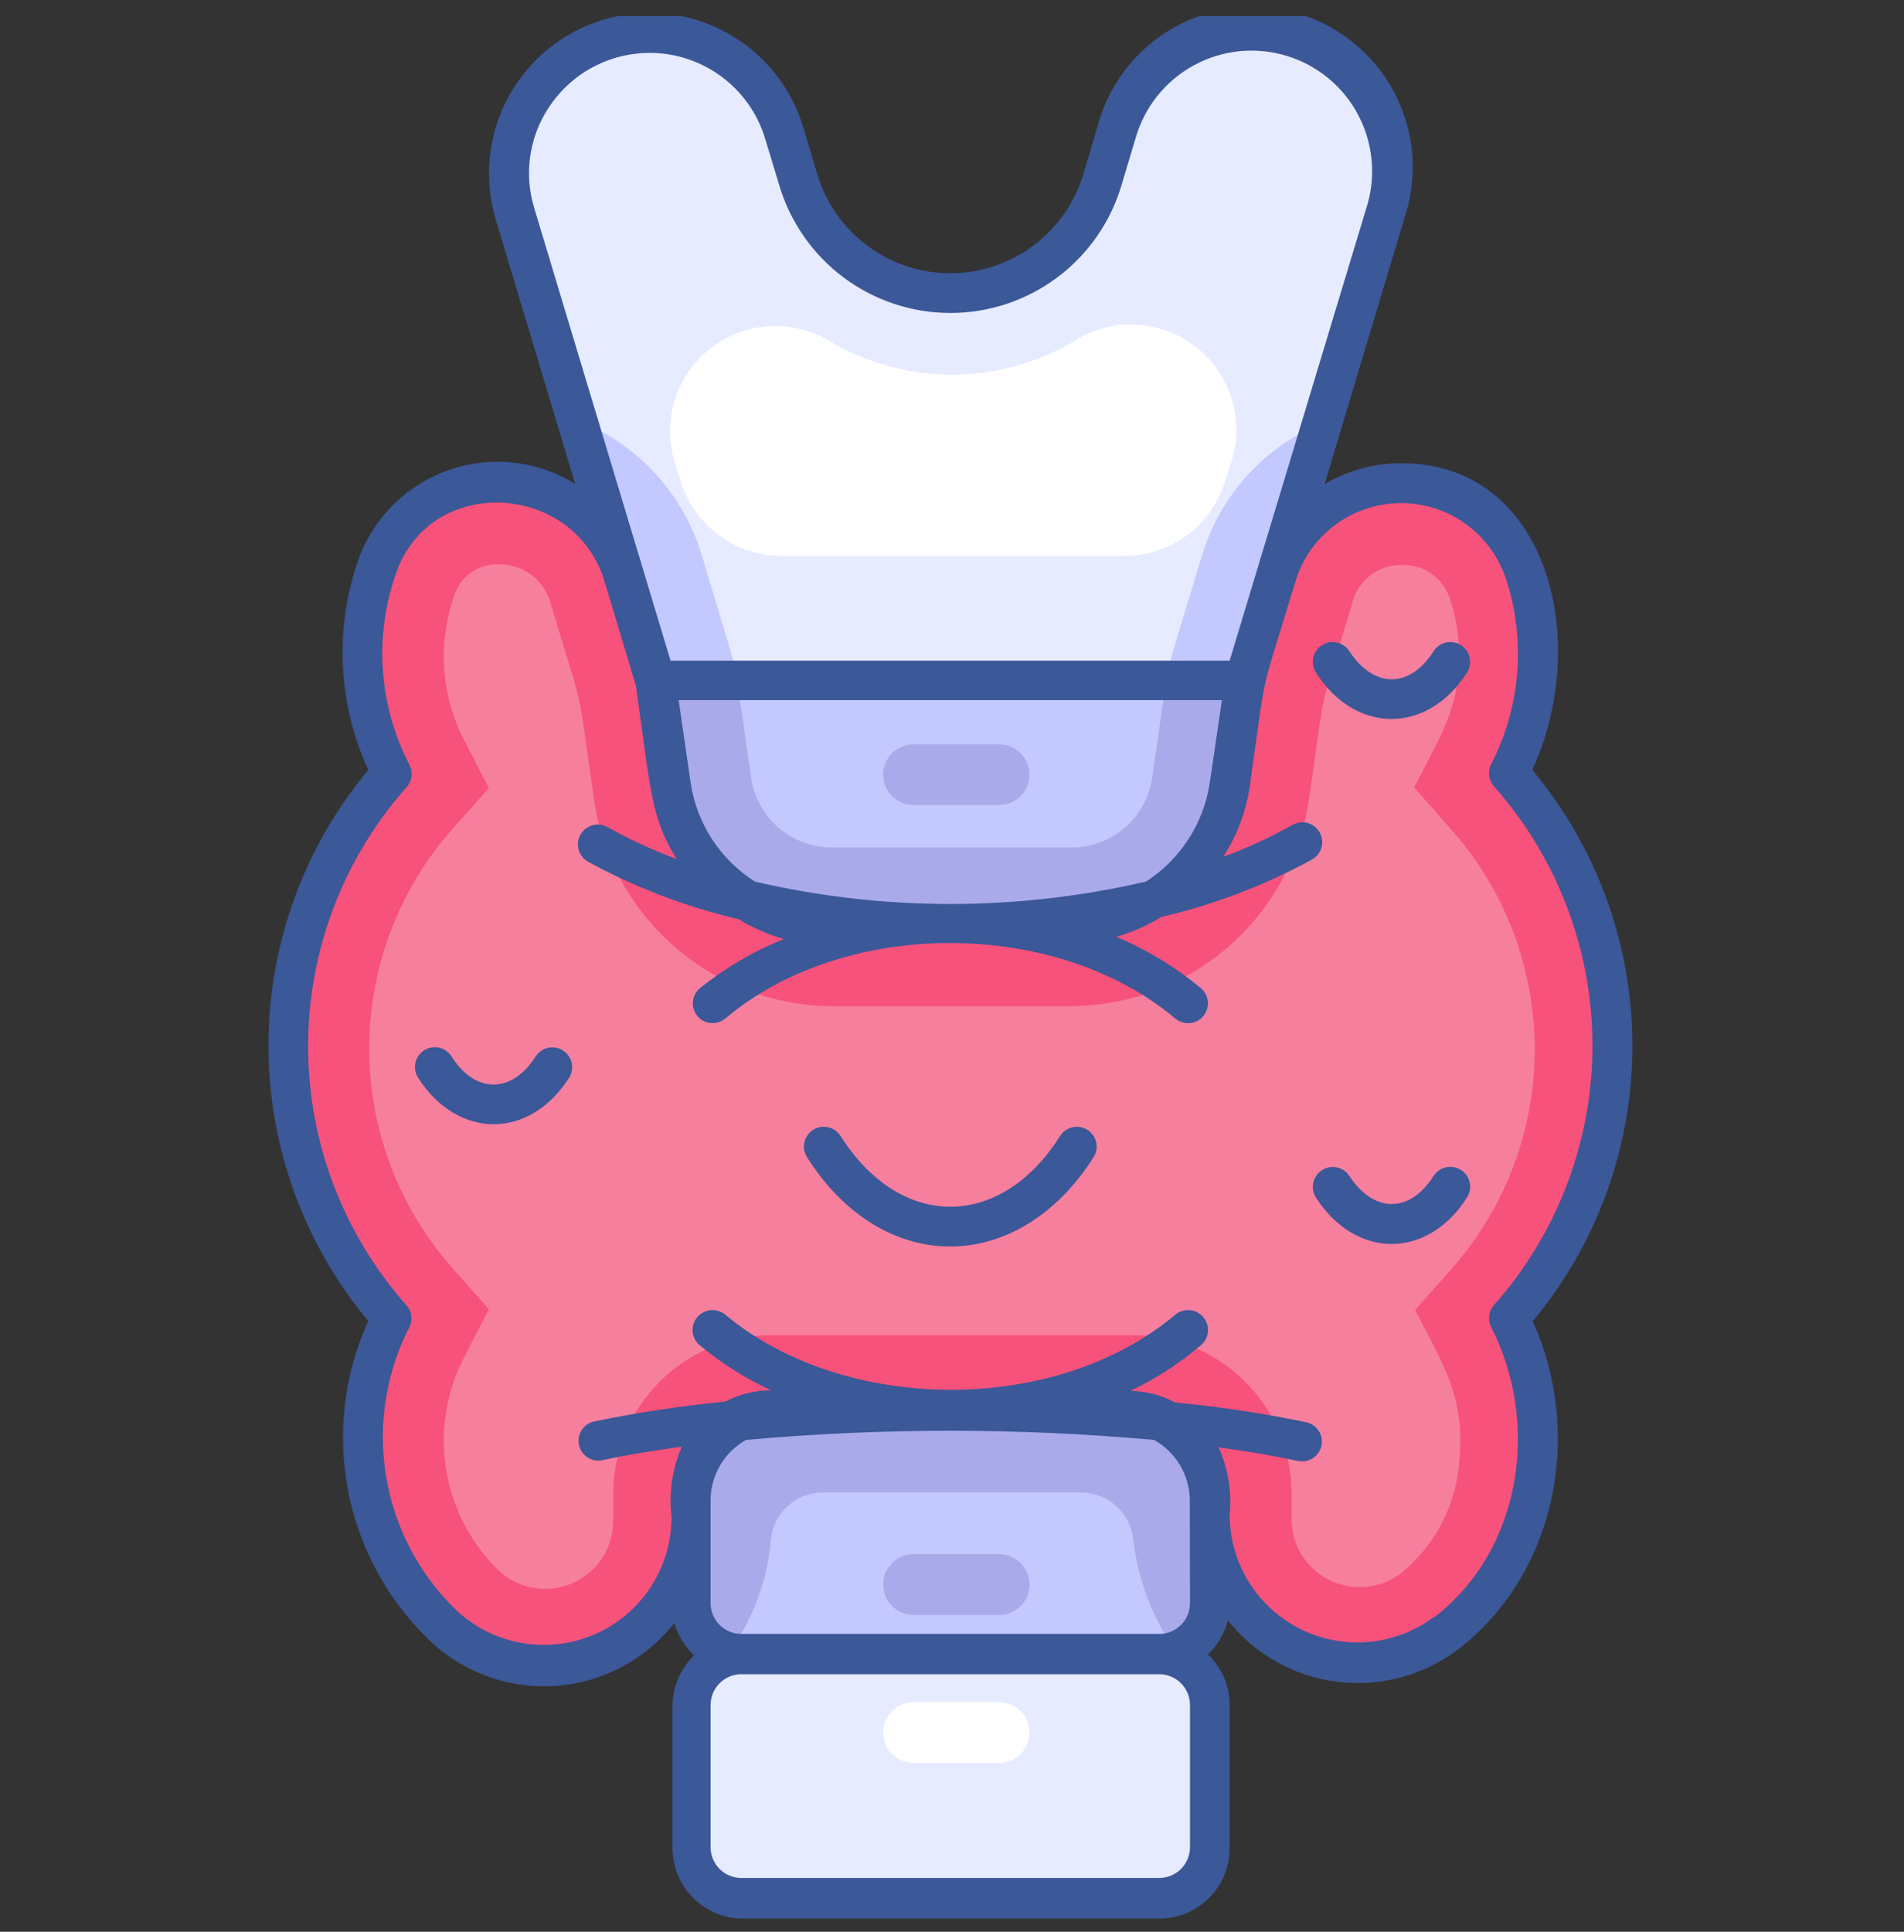
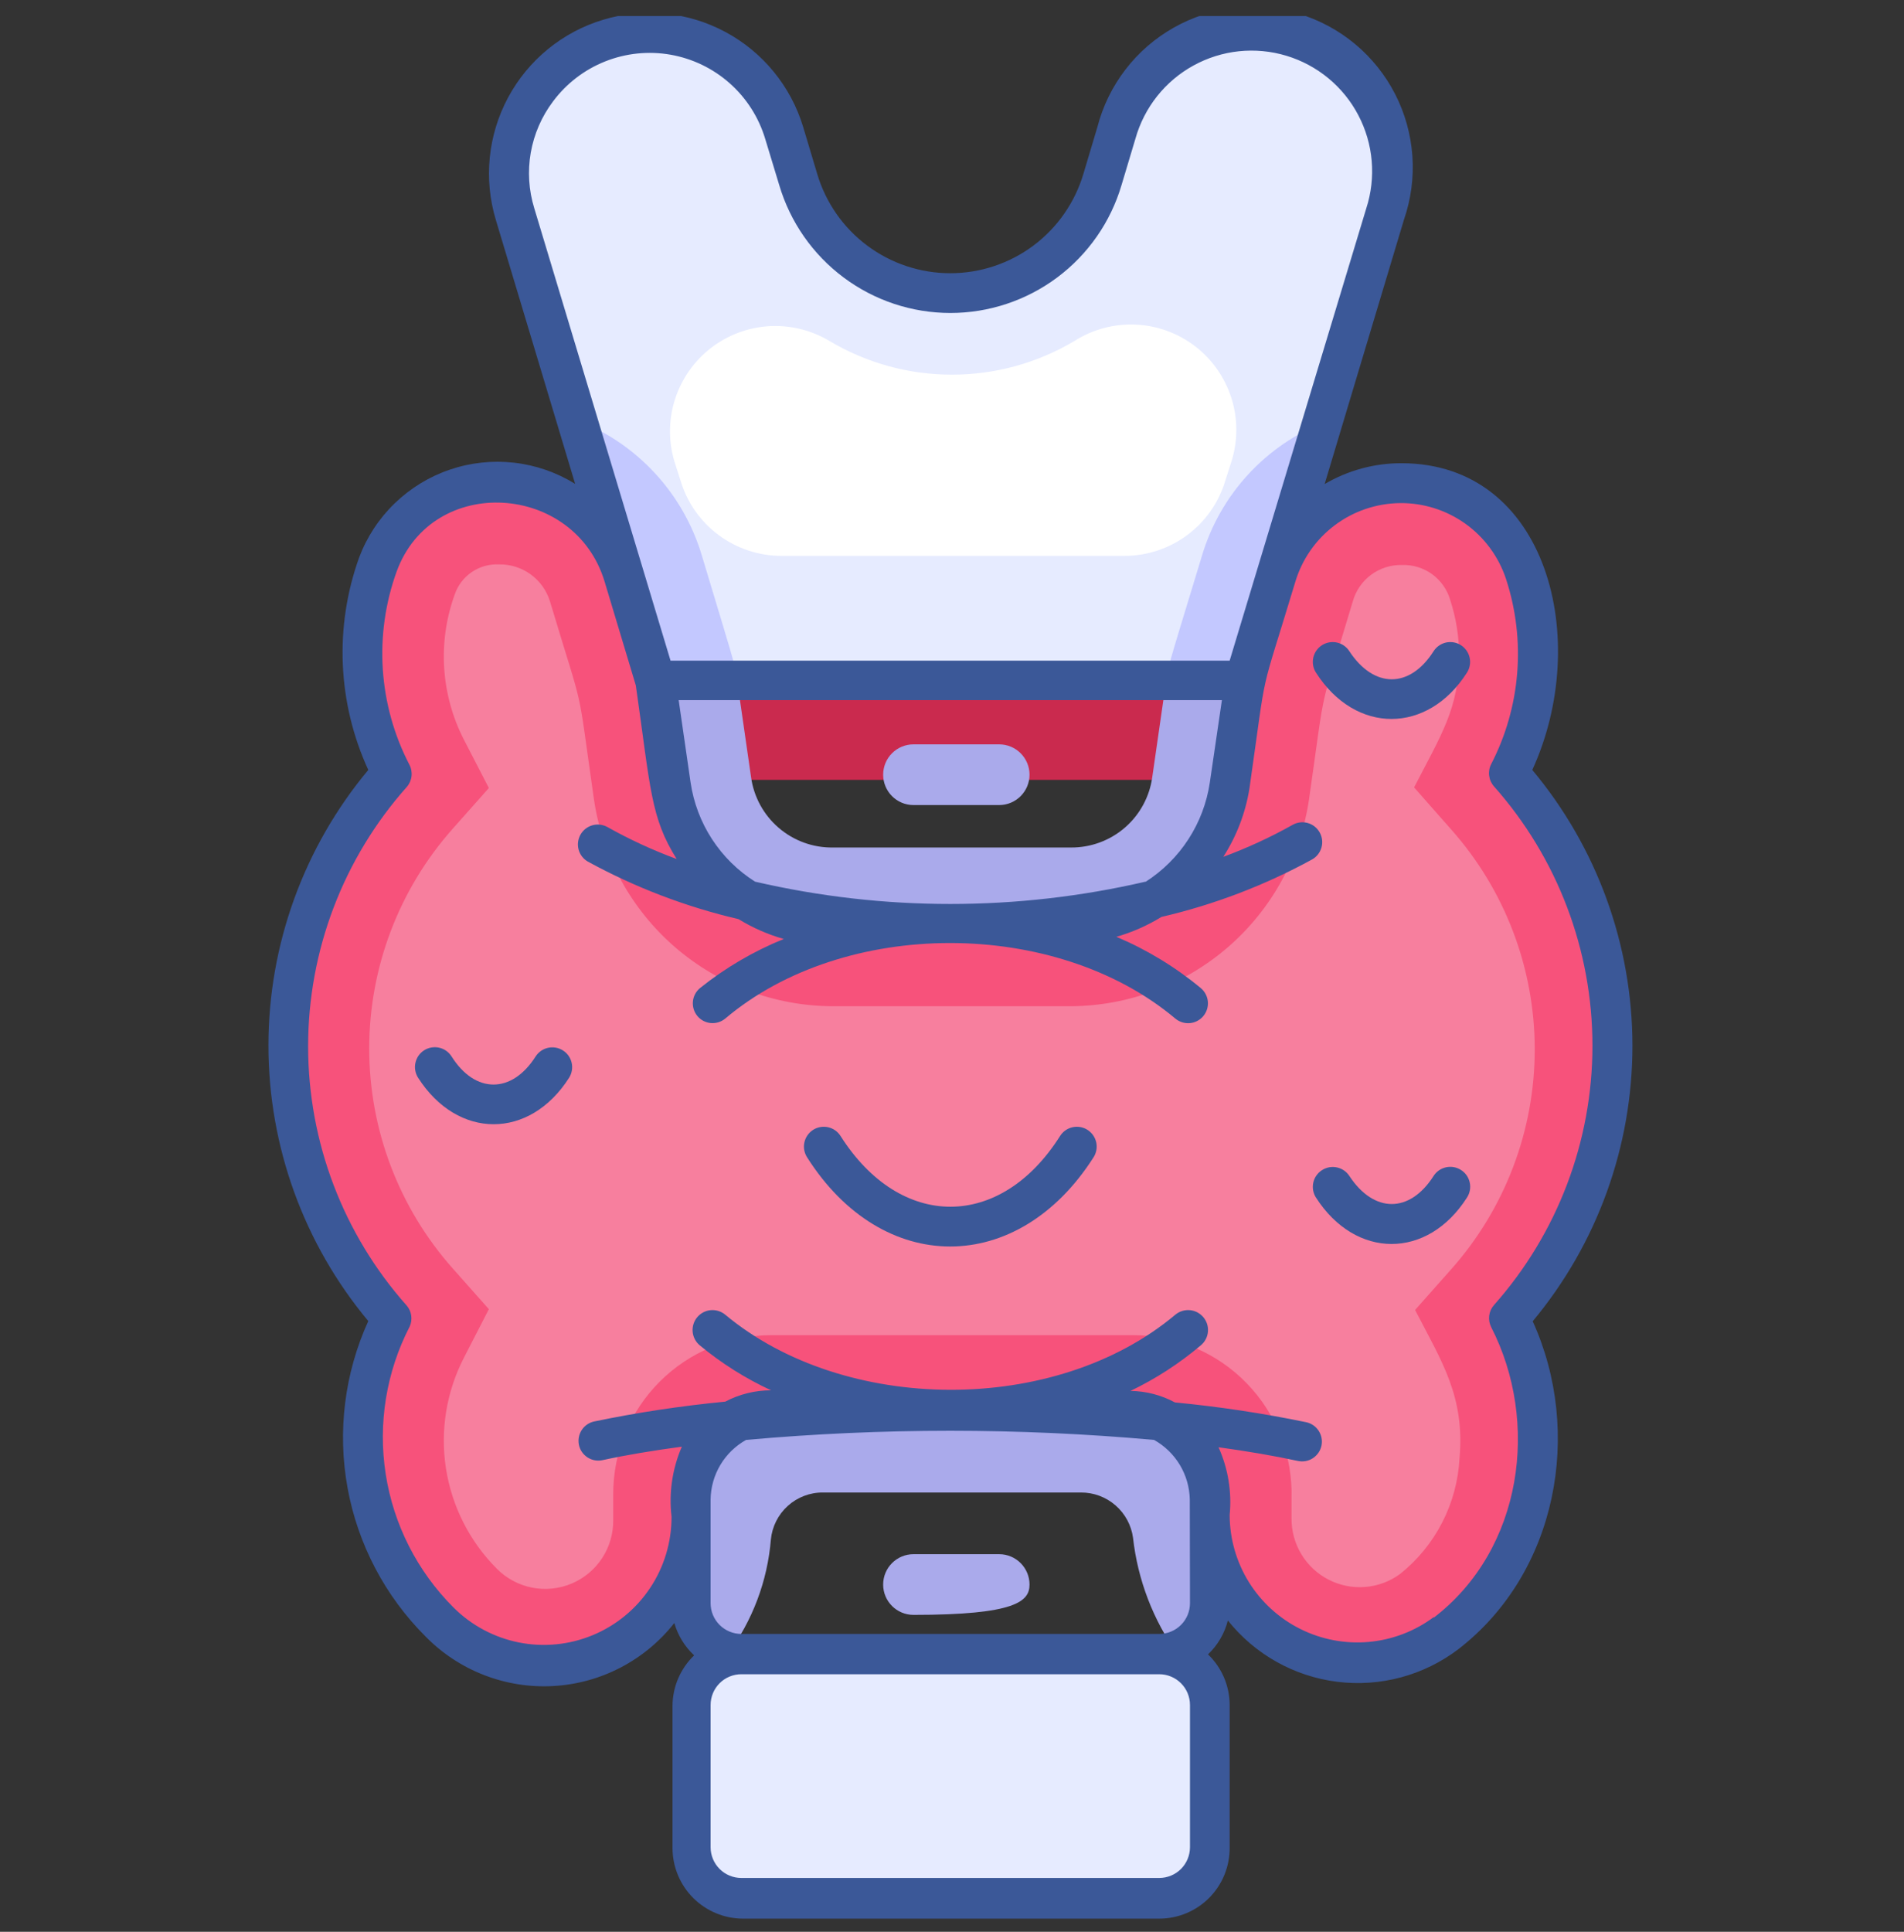
<svg xmlns="http://www.w3.org/2000/svg" width="70" height="71" viewBox="0 0 70 71" fill="none">
  <rect x="0" y="0" width="70" height="71" fill="#333333" stroke="none" />
  <g id="fi_6830736" clip-path="url(#clip0_14017_4275)">
    <g id="Thyroid">
      <path id="Vector" d="M22.662 21.568H48.672V28.663H22.662V21.568Z" fill="#CA2A4E" />
      <path id="Vector_2" d="M51.216 6.467C51.216 7.524 51.427 6.525 46.382 23.238C46.221 23.775 45.892 24.246 45.443 24.581C44.994 24.916 44.448 25.097 43.888 25.097H26.111C25.55 25.097 25.005 24.916 24.556 24.581C24.106 24.246 23.777 23.775 23.617 23.238C20.795 13.861 21.852 17.404 19.009 7.925C18.697 6.887 18.721 5.776 19.076 4.751C19.431 3.726 20.1 2.84 20.988 2.217C21.876 1.594 22.937 1.266 24.021 1.28C25.106 1.295 26.158 1.65 27.029 2.296C28.612 3.47 28.852 4.841 29.407 6.671C29.672 7.573 30.151 8.397 30.804 9.074C31.456 9.75 32.263 10.259 33.154 10.557C34.045 10.855 34.996 10.933 35.924 10.785C36.852 10.636 37.731 10.266 38.485 9.705C40.249 8.385 40.534 6.875 41.11 4.994C41.466 3.81 42.235 2.793 43.278 2.128C44.32 1.463 45.567 1.195 46.791 1.371C48.015 1.548 49.135 2.158 49.947 3.09C50.759 4.023 51.209 5.216 51.216 6.452V6.467Z" fill="#E6EBFF" />
      <path id="Vector_3" d="M39.512 12.526C38.147 13.341 36.587 13.771 34.998 13.771C33.409 13.771 31.849 13.341 30.485 12.526C29.816 12.129 29.043 11.941 28.267 11.989C27.49 12.037 26.746 12.318 26.131 12.795C25.516 13.272 25.06 13.923 24.82 14.663C24.581 15.403 24.57 16.199 24.79 16.945L25.023 17.674C25.263 18.471 25.752 19.169 26.419 19.665C27.087 20.161 27.896 20.43 28.727 20.43H41.342C42.173 20.43 42.983 20.161 43.65 19.665C44.317 19.169 44.806 18.471 45.046 17.674L45.279 16.945C45.514 16.189 45.511 15.379 45.27 14.624C45.03 13.87 44.564 13.207 43.936 12.725C43.307 12.244 42.546 11.966 41.755 11.931C40.964 11.895 40.181 12.103 39.512 12.526Z" fill="white" />
      <path id="Vector_4" d="M27.117 25.119H26.111C25.551 25.119 25.005 24.938 24.556 24.603C24.107 24.268 23.778 23.797 23.617 23.26L21.27 15.465C22.351 15.894 23.322 16.564 24.107 17.423C24.893 18.282 25.473 19.308 25.805 20.423C27.227 25.141 26.979 24.273 27.117 25.119Z" fill="#C3C8FF" />
      <path id="Vector_5" d="M48.721 15.501L46.381 23.26C46.221 23.797 45.892 24.268 45.442 24.603C44.993 24.938 44.447 25.119 43.887 25.119H42.881C42.998 24.273 42.764 25.119 44.186 20.438C44.516 19.324 45.096 18.3 45.882 17.445C46.668 16.589 47.639 15.925 48.721 15.501Z" fill="#C3C8FF" />
-       <path id="Vector_6" d="M45.593 26.709L44.784 32.345C44.717 32.823 44.479 33.261 44.115 33.577C43.75 33.894 43.283 34.067 42.801 34.066H27.197C26.714 34.067 26.247 33.894 25.882 33.577C25.518 33.261 25.28 32.823 25.213 32.345L24.404 26.709C24.374 26.511 24.388 26.309 24.444 26.117C24.5 25.925 24.596 25.748 24.727 25.597C24.858 25.446 25.02 25.325 25.202 25.243C25.384 25.16 25.582 25.118 25.782 25.119H44.215C44.415 25.118 44.613 25.16 44.795 25.243C44.977 25.325 45.139 25.446 45.27 25.597C45.401 25.748 45.498 25.925 45.553 26.117C45.609 26.309 45.623 26.511 45.593 26.709Z" fill="#C3C8FF" />
      <path id="Vector_7" d="M45.593 26.709L44.784 32.345C44.717 32.823 44.479 33.261 44.115 33.577C43.75 33.894 43.283 34.067 42.801 34.066H27.197C26.714 34.067 26.247 33.894 25.882 33.577C25.518 33.261 25.28 32.823 25.213 32.345L24.404 26.709C24.374 26.511 24.388 26.309 24.444 26.117C24.5 25.925 24.596 25.748 24.727 25.597C24.858 25.446 25.02 25.325 25.202 25.243C25.384 25.16 25.582 25.118 25.782 25.119H27.116L27.612 28.561C27.712 29.285 28.073 29.949 28.628 30.425C29.182 30.902 29.892 31.16 30.624 31.149H39.374C40.101 31.154 40.806 30.894 41.356 30.418C41.906 29.942 42.264 29.282 42.363 28.561L42.859 25.119H44.193C44.395 25.115 44.595 25.154 44.78 25.236C44.965 25.317 45.13 25.437 45.263 25.588C45.396 25.74 45.495 25.919 45.552 26.112C45.609 26.305 45.623 26.509 45.593 26.709Z" fill="#AAAAEB" />
      <path id="Vector_8" d="M42.677 43.013H27.32C26.293 43.013 25.461 43.845 25.461 44.872V50.1C25.461 51.127 26.293 51.96 27.32 51.96H42.677C43.703 51.96 44.536 51.127 44.536 50.1V44.872C44.536 43.845 43.703 43.013 42.677 43.013Z" fill="white" />
      <path id="Vector_9" d="M42.677 52.689H27.321C26.636 52.689 25.978 52.417 25.493 51.933C25.008 51.449 24.734 50.793 24.732 50.108V44.872C24.732 44.186 25.005 43.527 25.491 43.042C25.976 42.556 26.634 42.284 27.321 42.284H42.677C43.364 42.284 44.022 42.556 44.508 43.042C44.993 43.527 45.266 44.186 45.266 44.872V50.108C45.264 50.793 44.99 51.449 44.505 51.933C44.02 52.417 43.362 52.689 42.677 52.689ZM27.321 43.742C27.021 43.742 26.734 43.861 26.522 44.073C26.31 44.285 26.191 44.572 26.191 44.872V50.108C26.191 50.256 26.22 50.402 26.277 50.539C26.334 50.676 26.417 50.8 26.522 50.904C26.627 51.009 26.752 51.091 26.889 51.147C27.026 51.203 27.173 51.231 27.321 51.231H42.677C42.825 51.231 42.972 51.203 43.109 51.147C43.246 51.091 43.371 51.009 43.476 50.904C43.581 50.8 43.664 50.676 43.721 50.539C43.778 50.402 43.807 50.256 43.807 50.108V44.872C43.807 44.572 43.688 44.285 43.476 44.073C43.264 43.861 42.977 43.742 42.677 43.742H27.321Z" fill="#3B5898" />
-       <path id="Vector_10" d="M44.536 53.819V59.054C44.535 59.438 44.416 59.813 44.194 60.126C43.972 60.44 43.658 60.676 43.296 60.804C42.895 60.958 44.069 60.914 27.32 60.914C26.827 60.914 26.354 60.718 26.006 60.369C25.657 60.021 25.461 59.548 25.461 59.054V53.819C25.461 53.326 25.657 52.853 26.006 52.504C26.354 52.156 26.827 51.96 27.32 51.96H42.677C43.17 51.96 43.643 52.156 43.991 52.504C44.34 52.853 44.536 53.326 44.536 53.819Z" fill="#C3C8FF" />
      <path id="Vector_11" d="M44.536 53.819V59.054C44.535 59.438 44.416 59.813 44.194 60.126C43.972 60.44 43.658 60.676 43.296 60.804C42.394 59.541 41.829 58.067 41.656 56.524C41.594 56.06 41.365 55.635 41.012 55.328C40.659 55.02 40.206 54.852 39.738 54.855H30.259C29.781 54.85 29.319 55.026 28.964 55.346C28.609 55.666 28.387 56.107 28.341 56.583C28.216 58.108 27.665 59.569 26.752 60.797C26.376 60.68 26.048 60.445 25.815 60.128C25.583 59.81 25.459 59.426 25.461 59.033V53.819C25.463 53.327 25.659 52.855 26.008 52.506C26.356 52.158 26.828 51.962 27.32 51.96H42.677C43.169 51.962 43.641 52.158 43.989 52.506C44.337 52.855 44.534 53.327 44.536 53.819Z" fill="#AAAAEB" />
      <path id="Vector_12" d="M44.537 68.001C44.537 68.495 44.341 68.968 43.992 69.316C43.643 69.665 43.17 69.861 42.677 69.861H27.321C26.828 69.861 26.355 69.665 26.006 69.316C25.658 68.968 25.462 68.495 25.462 68.001C25.462 62.409 25.411 62.54 25.593 62.095C25.73 61.748 25.968 61.45 26.276 61.239C26.584 61.029 26.948 60.916 27.321 60.914C44.026 60.914 42.991 60.819 43.567 61.14C43.904 61.321 44.175 61.604 44.34 61.949C44.61 62.452 44.537 62.256 44.537 68.001Z" fill="#E6EBFF" />
      <path id="Vector_13" d="M55.533 48.554C57.495 52.361 56.765 57.465 53.229 60.141C52.42 60.744 51.459 61.109 50.454 61.196C49.449 61.283 48.439 61.089 47.538 60.635C46.638 60.181 45.881 59.485 45.353 58.625C44.826 57.765 44.548 56.775 44.552 55.766V55.037C44.569 54.641 44.507 54.246 44.369 53.875C44.231 53.504 44.019 53.164 43.747 52.876C43.475 52.589 43.148 52.358 42.785 52.2C42.422 52.041 42.031 51.957 41.635 51.952H28.379C27.605 51.952 26.863 52.26 26.317 52.807C25.77 53.354 25.462 54.096 25.462 54.869V55.861C25.466 56.934 25.152 57.985 24.558 58.88C23.965 59.775 23.119 60.474 22.128 60.887C21.137 61.301 20.046 61.412 18.992 61.205C17.939 60.998 16.97 60.483 16.209 59.725C14.771 58.289 13.828 56.432 13.514 54.424C13.201 52.416 13.535 50.361 14.466 48.554C12.014 45.795 10.66 42.231 10.66 38.539C10.66 34.848 12.014 31.284 14.466 28.524C13.86 27.347 13.504 26.057 13.421 24.736C13.338 23.414 13.53 22.09 13.985 20.846C15.538 16.595 21.707 16.931 23.012 21.262C24.405 25.892 24.026 24.12 24.726 28.976C24.926 30.392 25.631 31.689 26.711 32.626C27.791 33.564 29.173 34.081 30.603 34.081H39.375C40.805 34.081 42.187 33.564 43.267 32.626C44.347 31.689 45.051 30.392 45.252 28.976L45.806 25.119L46.958 21.284C47.244 20.293 47.841 19.421 48.661 18.796C49.481 18.171 50.48 17.827 51.511 17.815C52.542 17.803 53.55 18.123 54.384 18.728C55.219 19.333 55.837 20.191 56.146 21.174C56.536 22.378 56.684 23.648 56.581 24.909C56.479 26.171 56.127 27.399 55.548 28.524C57.999 31.285 59.352 34.85 59.349 38.542C59.346 42.234 57.989 45.797 55.533 48.554Z" fill="#F7527B" />
      <path id="Vector_14" d="M18.272 57.662C17.271 56.663 16.614 55.371 16.396 53.973C16.178 52.576 16.412 51.145 17.062 49.889L17.973 48.117L16.646 46.622C14.667 44.395 13.574 41.519 13.574 38.539C13.574 35.56 14.667 32.684 16.646 30.457L17.973 28.962L17.054 27.183C16.634 26.364 16.388 25.467 16.33 24.549C16.272 23.631 16.405 22.71 16.719 21.845C16.834 21.511 17.053 21.224 17.345 21.025C17.637 20.827 17.985 20.728 18.338 20.744C18.756 20.735 19.166 20.862 19.506 21.107C19.845 21.352 20.096 21.701 20.219 22.1C21.532 26.475 21.181 24.806 21.838 29.392C22.152 31.499 23.211 33.424 24.823 34.817C26.436 36.209 28.494 36.978 30.624 36.983H39.374C41.498 36.969 43.548 36.197 45.153 34.805C46.757 33.413 47.811 31.493 48.124 29.392C48.781 24.806 48.431 26.475 49.736 22.1C49.846 21.709 50.083 21.365 50.411 21.123C50.738 20.881 51.137 20.756 51.544 20.766C51.94 20.752 52.33 20.871 52.651 21.103C52.971 21.336 53.206 21.669 53.316 22.049C53.535 22.718 53.645 23.417 53.644 24.12C53.644 26.038 52.966 27.037 51.989 28.94L53.352 30.486C55.331 32.713 56.424 35.589 56.424 38.569C56.424 41.548 55.331 44.424 53.352 46.651L52.025 48.146C53.017 50.064 53.855 51.325 53.659 53.593C53.616 54.417 53.399 55.223 53.022 55.957C52.645 56.691 52.116 57.337 51.471 57.851C51.096 58.126 50.651 58.291 50.187 58.327C49.723 58.364 49.258 58.27 48.845 58.058C48.431 57.845 48.084 57.522 47.844 57.123C47.603 56.725 47.478 56.268 47.483 55.802V55.073C47.505 54.293 47.371 53.517 47.088 52.789C46.804 52.062 46.378 51.399 45.834 50.84C45.291 50.28 44.64 49.835 43.921 49.532C43.202 49.228 42.43 49.072 41.649 49.072H28.378C26.831 49.072 25.348 49.687 24.254 50.781C23.16 51.875 22.545 53.358 22.545 54.906V55.861C22.552 56.359 22.41 56.848 22.138 57.265C21.866 57.682 21.475 58.008 21.016 58.202C20.557 58.395 20.05 58.447 19.561 58.351C19.073 58.255 18.624 58.015 18.272 57.662Z" fill="#F77F9E" />
-       <path id="Vector_15" d="M36.734 57.122H33.584C32.968 57.122 32.469 57.622 32.469 58.238C32.469 58.854 32.968 59.353 33.584 59.353H36.734C37.35 59.353 37.85 58.854 37.85 58.238C37.85 57.622 37.35 57.122 36.734 57.122Z" fill="#AAAAEB" />
+       <path id="Vector_15" d="M36.734 57.122H33.584C32.968 57.122 32.469 57.622 32.469 58.238C32.469 58.854 32.968 59.353 33.584 59.353C37.35 59.353 37.85 58.854 37.85 58.238C37.85 57.622 37.35 57.122 36.734 57.122Z" fill="#AAAAEB" />
      <path id="Vector_16" d="M36.734 27.358H33.584C32.968 27.358 32.469 27.857 32.469 28.473C32.469 29.089 32.968 29.589 33.584 29.589H36.734C37.35 29.589 37.85 29.089 37.85 28.473C37.85 27.857 37.35 27.358 36.734 27.358Z" fill="#AAAAEB" />
-       <path id="Vector_17" d="M36.734 62.562H33.584C32.968 62.562 32.469 63.061 32.469 63.678C32.469 64.294 32.968 64.793 33.584 64.793H36.734C37.35 64.793 37.85 64.294 37.85 63.678C37.85 63.061 37.35 62.562 36.734 62.562Z" fill="white" />
      <g id="Group">
        <path id="Vector_18" d="M56.334 28.298C58.522 23.537 56.911 17.025 51.522 17.025C50.53 17.023 49.555 17.288 48.7 17.791L51.617 8.071C51.876 7.321 51.981 6.527 51.926 5.735C51.87 4.943 51.656 4.171 51.294 3.464C50.933 2.758 50.433 2.132 49.824 1.623C49.214 1.115 48.508 0.734 47.749 0.505C46.989 0.276 46.191 0.203 45.402 0.29C44.613 0.377 43.85 0.623 43.159 1.012C42.467 1.401 41.861 1.926 41.378 2.555C40.894 3.185 40.542 3.905 40.344 4.673L39.834 6.38C39.522 7.437 38.877 8.365 37.995 9.025C37.112 9.685 36.039 10.042 34.937 10.042C33.835 10.042 32.762 9.685 31.88 9.025C30.997 8.365 30.352 7.437 30.041 6.38L29.53 4.673C29.079 3.175 28.05 1.917 26.671 1.176C25.292 0.436 23.675 0.273 22.177 0.725C20.678 1.176 19.42 2.205 18.68 3.584C17.939 4.963 17.777 6.58 18.228 8.078L21.145 17.784C20.463 17.362 19.696 17.096 18.899 17.006C18.102 16.916 17.295 17.003 16.536 17.262C15.777 17.52 15.085 17.944 14.508 18.502C13.932 19.06 13.487 19.738 13.204 20.489C12.288 23.035 12.408 25.84 13.54 28.298C11.168 31.14 9.869 34.725 9.869 38.426C9.869 42.128 11.168 45.712 13.54 48.554C12.666 50.473 12.4 52.613 12.778 54.687C13.156 56.761 14.16 58.669 15.654 60.156C16.261 60.773 16.993 61.254 17.8 61.566C18.607 61.879 19.472 62.016 20.336 61.968C21.201 61.921 22.045 61.69 22.813 61.29C23.581 60.891 24.255 60.333 24.791 59.652C24.922 60.107 25.174 60.518 25.52 60.841C25.269 61.081 25.07 61.37 24.933 61.69C24.796 62.009 24.726 62.353 24.725 62.7V67.936C24.729 68.62 25.003 69.276 25.488 69.759C25.973 70.243 26.629 70.515 27.314 70.517H42.619C42.961 70.517 43.3 70.449 43.616 70.317C43.932 70.185 44.219 69.992 44.46 69.749C44.7 69.505 44.891 69.216 45.019 68.899C45.147 68.581 45.211 68.242 45.208 67.899V62.664C45.207 62.316 45.136 61.973 45 61.653C44.863 61.334 44.663 61.045 44.413 60.804C44.768 60.466 45.021 60.034 45.142 59.558C46.136 60.805 47.58 61.614 49.163 61.812C50.746 62.009 52.344 61.58 53.615 60.615C57.261 57.8 58.201 52.631 56.349 48.562C58.721 45.717 60.018 42.131 60.016 38.427C60.013 34.724 58.71 31.139 56.334 28.298ZM42.116 32.404C37.392 33.498 32.482 33.498 27.759 32.404C27.124 32.002 26.584 31.469 26.175 30.839C25.766 30.21 25.498 29.5 25.389 28.758L24.951 25.732H44.923L44.478 28.765C44.368 29.506 44.1 30.215 43.692 30.844C43.285 31.473 42.747 32.007 42.116 32.411V32.404ZM20.328 3.733C20.818 3.073 21.482 2.563 22.245 2.259C23.008 1.955 23.84 1.869 24.649 2.01C25.459 2.152 26.212 2.515 26.827 3.06C27.442 3.605 27.893 4.31 28.13 5.096L28.648 6.802C29.05 8.16 29.88 9.351 31.014 10.198C32.148 11.045 33.525 11.503 34.941 11.503C36.356 11.503 37.734 11.045 38.868 10.198C40.002 9.351 40.832 8.16 41.233 6.802L41.744 5.096C41.903 4.529 42.174 3.999 42.54 3.537C42.907 3.075 43.362 2.691 43.878 2.408C44.395 2.124 44.963 1.946 45.549 1.884C46.136 1.823 46.728 1.879 47.292 2.049C47.857 2.219 48.382 2.5 48.836 2.875C49.291 3.251 49.666 3.713 49.939 4.235C50.213 4.757 50.38 5.329 50.43 5.916C50.48 6.503 50.413 7.095 50.231 7.656L45.208 24.281H24.652L19.643 7.656C19.439 6.994 19.394 6.294 19.513 5.612C19.633 4.93 19.912 4.286 20.328 3.733ZM43.749 62.664V67.899C43.747 68.198 43.627 68.483 43.416 68.694C43.204 68.904 42.917 69.022 42.619 69.022H27.255C26.957 69.022 26.671 68.904 26.459 68.694C26.247 68.483 26.127 68.198 26.125 67.899V62.664C26.125 62.364 26.244 62.077 26.456 61.865C26.668 61.653 26.956 61.534 27.255 61.534H42.619C42.919 61.534 43.206 61.653 43.418 61.865C43.63 62.077 43.749 62.364 43.749 62.664ZM43.749 58.923C43.749 59.223 43.63 59.511 43.418 59.722C43.206 59.934 42.919 60.053 42.619 60.053H27.255C26.956 60.053 26.668 59.934 26.456 59.722C26.244 59.511 26.125 59.223 26.125 58.923C26.125 54.621 26.125 56.007 26.125 55.11C26.131 54.663 26.255 54.225 26.484 53.841C26.713 53.457 27.04 53.14 27.43 52.922C32.42 52.474 37.44 52.474 42.429 52.922C42.82 53.141 43.146 53.458 43.377 53.841C43.607 54.225 43.733 54.662 43.742 55.11L43.749 58.923ZM52.711 59.434C52.014 59.954 51.186 60.27 50.319 60.347C49.453 60.424 48.583 60.259 47.805 59.87C47.027 59.482 46.372 58.885 45.913 58.146C45.455 57.407 45.211 56.555 45.208 55.686C45.291 54.833 45.151 53.973 44.799 53.192C45.856 53.338 46.848 53.506 47.716 53.695C47.81 53.715 47.907 53.717 48.001 53.7C48.096 53.683 48.186 53.647 48.266 53.595C48.347 53.542 48.416 53.475 48.471 53.396C48.525 53.317 48.564 53.228 48.584 53.134C48.623 52.946 48.586 52.751 48.483 52.59C48.379 52.429 48.216 52.315 48.029 52.273C46.432 51.943 44.818 51.7 43.195 51.544C42.693 51.273 42.132 51.128 41.562 51.121C42.492 50.675 43.362 50.111 44.15 49.444C44.224 49.382 44.285 49.307 44.329 49.221C44.374 49.136 44.401 49.043 44.409 48.947C44.418 48.851 44.407 48.755 44.379 48.663C44.35 48.571 44.303 48.486 44.241 48.412C44.179 48.339 44.104 48.278 44.019 48.233C43.933 48.189 43.84 48.161 43.744 48.153C43.648 48.145 43.552 48.155 43.46 48.184C43.368 48.213 43.283 48.259 43.209 48.321C38.791 52.033 31.04 51.967 26.665 48.321C26.591 48.259 26.506 48.213 26.414 48.184C26.322 48.155 26.226 48.145 26.13 48.153C26.034 48.161 25.941 48.189 25.856 48.233C25.77 48.278 25.695 48.339 25.633 48.412C25.571 48.486 25.525 48.571 25.496 48.663C25.467 48.755 25.456 48.851 25.465 48.947C25.473 49.043 25.501 49.136 25.545 49.221C25.59 49.307 25.65 49.382 25.724 49.444C26.524 50.107 27.406 50.663 28.349 51.099C27.762 51.098 27.184 51.241 26.665 51.515C25.046 51.671 23.437 51.914 21.845 52.244C21.657 52.284 21.492 52.397 21.387 52.559C21.282 52.72 21.245 52.916 21.284 53.105C21.303 53.199 21.342 53.288 21.396 53.367C21.451 53.446 21.52 53.513 21.601 53.566C21.681 53.618 21.771 53.653 21.866 53.671C21.96 53.688 22.057 53.686 22.151 53.666C23.019 53.476 23.996 53.316 25.068 53.17C24.717 53.98 24.586 54.868 24.689 55.744C24.692 56.675 24.419 57.586 23.903 58.361C23.388 59.136 22.654 59.74 21.794 60.097C20.935 60.454 19.989 60.548 19.076 60.366C18.163 60.184 17.325 59.735 16.668 59.076C15.34 57.748 14.468 56.032 14.18 54.176C13.892 52.32 14.201 50.42 15.064 48.751C15.119 48.626 15.138 48.488 15.119 48.353C15.1 48.218 15.043 48.09 14.954 47.986C12.618 45.361 11.328 41.969 11.328 38.456C11.328 34.942 12.618 31.55 14.954 28.925C15.052 28.814 15.113 28.675 15.13 28.528C15.147 28.381 15.119 28.232 15.049 28.101C14.486 27.015 14.155 25.824 14.074 24.603C13.994 23.382 14.167 22.157 14.582 21.007C15.902 17.397 21.145 17.747 22.231 21.386L23.376 25.192C23.923 29.006 23.916 30.041 24.878 31.572C24 31.248 23.15 30.856 22.334 30.398C22.165 30.304 21.966 30.28 21.78 30.332C21.595 30.384 21.437 30.507 21.342 30.675C21.247 30.843 21.222 31.041 21.272 31.227C21.323 31.413 21.445 31.571 21.612 31.667C23.355 32.619 25.219 33.33 27.153 33.782C27.671 34.1 28.23 34.346 28.816 34.511C27.705 34.96 26.666 35.57 25.731 36.319C25.584 36.443 25.492 36.619 25.474 36.81C25.457 37.001 25.515 37.191 25.637 37.34C25.698 37.414 25.773 37.475 25.858 37.52C25.943 37.564 26.035 37.592 26.131 37.601C26.227 37.609 26.323 37.599 26.414 37.571C26.506 37.542 26.591 37.496 26.665 37.435C31.04 33.738 38.798 33.731 43.209 37.435C43.358 37.559 43.549 37.62 43.742 37.604C43.934 37.587 44.113 37.495 44.238 37.347C44.362 37.199 44.423 37.008 44.407 36.815C44.39 36.622 44.298 36.444 44.15 36.319C43.213 35.541 42.166 34.905 41.044 34.431C41.626 34.264 42.183 34.019 42.699 33.701C44.634 33.251 46.498 32.54 48.241 31.587C48.409 31.492 48.532 31.334 48.584 31.148C48.636 30.962 48.612 30.764 48.518 30.595C48.471 30.511 48.408 30.437 48.332 30.377C48.256 30.318 48.169 30.274 48.076 30.248C47.983 30.222 47.886 30.215 47.791 30.227C47.695 30.239 47.603 30.27 47.519 30.318C46.703 30.776 45.852 31.168 44.974 31.492C45.466 30.727 45.794 29.868 45.937 28.969C46.622 24.186 46.25 25.928 47.621 21.386C47.869 20.557 48.376 19.829 49.067 19.309C49.758 18.788 50.597 18.502 51.462 18.491C52.327 18.48 53.172 18.746 53.876 19.25C54.579 19.754 55.103 20.469 55.372 21.291C55.734 22.402 55.873 23.575 55.779 24.74C55.685 25.905 55.361 27.04 54.825 28.079C54.756 28.211 54.729 28.36 54.748 28.507C54.766 28.655 54.828 28.793 54.927 28.904C57.259 31.53 58.546 34.921 58.546 38.434C58.546 41.946 57.259 45.337 54.927 47.964C54.83 48.074 54.768 48.211 54.75 48.356C54.732 48.502 54.758 48.65 54.825 48.781C56.604 52.251 55.999 56.933 52.711 59.456V59.434Z" fill="#3B5898" />
        <path id="Vector_19" d="M39.98 41.525C39.899 41.474 39.809 41.439 39.715 41.423C39.62 41.407 39.524 41.409 39.43 41.43C39.337 41.451 39.248 41.49 39.17 41.545C39.092 41.6 39.025 41.67 38.974 41.751C36.786 45.215 33.104 45.222 30.902 41.751C30.851 41.67 30.784 41.6 30.706 41.545C30.628 41.49 30.539 41.451 30.446 41.43C30.352 41.409 30.256 41.407 30.161 41.423C30.067 41.439 29.977 41.474 29.896 41.525C29.815 41.577 29.745 41.643 29.69 41.721C29.635 41.8 29.595 41.888 29.574 41.982C29.553 42.075 29.551 42.172 29.567 42.266C29.584 42.36 29.619 42.451 29.67 42.532C32.441 46.907 37.421 46.907 40.206 42.532C40.258 42.451 40.292 42.36 40.309 42.266C40.325 42.172 40.323 42.075 40.302 41.982C40.281 41.888 40.241 41.8 40.186 41.721C40.131 41.643 40.061 41.577 39.98 41.525Z" fill="#3B5898" />
        <path id="Vector_20" d="M20.699 38.609C20.537 38.505 20.34 38.469 20.151 38.51C19.962 38.551 19.798 38.665 19.693 38.827C18.818 40.206 17.469 40.206 16.601 38.827C16.55 38.746 16.483 38.676 16.405 38.621C16.327 38.566 16.238 38.527 16.145 38.506C16.052 38.485 15.955 38.483 15.861 38.499C15.766 38.515 15.676 38.55 15.595 38.601C15.514 38.653 15.444 38.719 15.389 38.797C15.334 38.876 15.295 38.964 15.274 39.058C15.253 39.151 15.25 39.248 15.267 39.342C15.283 39.437 15.318 39.527 15.369 39.608C16.827 41.89 19.474 41.89 20.925 39.608C21.026 39.445 21.059 39.249 21.017 39.062C20.975 38.875 20.861 38.712 20.699 38.609Z" fill="#3B5898" />
        <path id="Vector_21" d="M53.709 42.998C53.628 42.947 53.538 42.912 53.444 42.896C53.349 42.88 53.252 42.882 53.159 42.903C53.066 42.924 52.977 42.963 52.899 43.018C52.821 43.073 52.754 43.143 52.703 43.224C51.828 44.595 50.515 44.595 49.611 43.224C49.507 43.062 49.342 42.948 49.153 42.907C48.965 42.866 48.767 42.901 48.605 43.006C48.524 43.057 48.454 43.123 48.399 43.202C48.343 43.28 48.304 43.368 48.283 43.462C48.262 43.555 48.26 43.652 48.276 43.746C48.293 43.841 48.328 43.931 48.379 44.012C49.837 46.287 52.484 46.294 53.935 44.012C53.987 43.931 54.023 43.84 54.04 43.745C54.057 43.65 54.055 43.552 54.034 43.458C54.013 43.364 53.973 43.274 53.918 43.195C53.862 43.117 53.791 43.05 53.709 42.998Z" fill="#3B5898" />
        <path id="Vector_22" d="M53.709 23.712C53.628 23.66 53.538 23.626 53.444 23.609C53.349 23.593 53.252 23.595 53.159 23.616C53.066 23.637 52.977 23.677 52.899 23.732C52.821 23.787 52.754 23.857 52.703 23.938C51.828 25.309 50.515 25.309 49.611 23.938C49.508 23.774 49.343 23.659 49.155 23.616C48.966 23.574 48.768 23.608 48.605 23.712C48.441 23.815 48.326 23.979 48.283 24.168C48.241 24.357 48.275 24.555 48.379 24.718C49.837 27 52.491 26.986 53.935 24.718C53.986 24.637 54.021 24.547 54.037 24.453C54.054 24.358 54.051 24.262 54.03 24.168C54.009 24.075 53.97 23.986 53.915 23.908C53.86 23.83 53.79 23.763 53.709 23.712Z" fill="#3B5898" />
      </g>
    </g>
  </g>
  <defs>
    <clipPath id="clip0_14017_4275">
      <rect width="70" height="70" fill="white" transform="translate(0 0.59)" />
    </clipPath>
  </defs>
</svg>